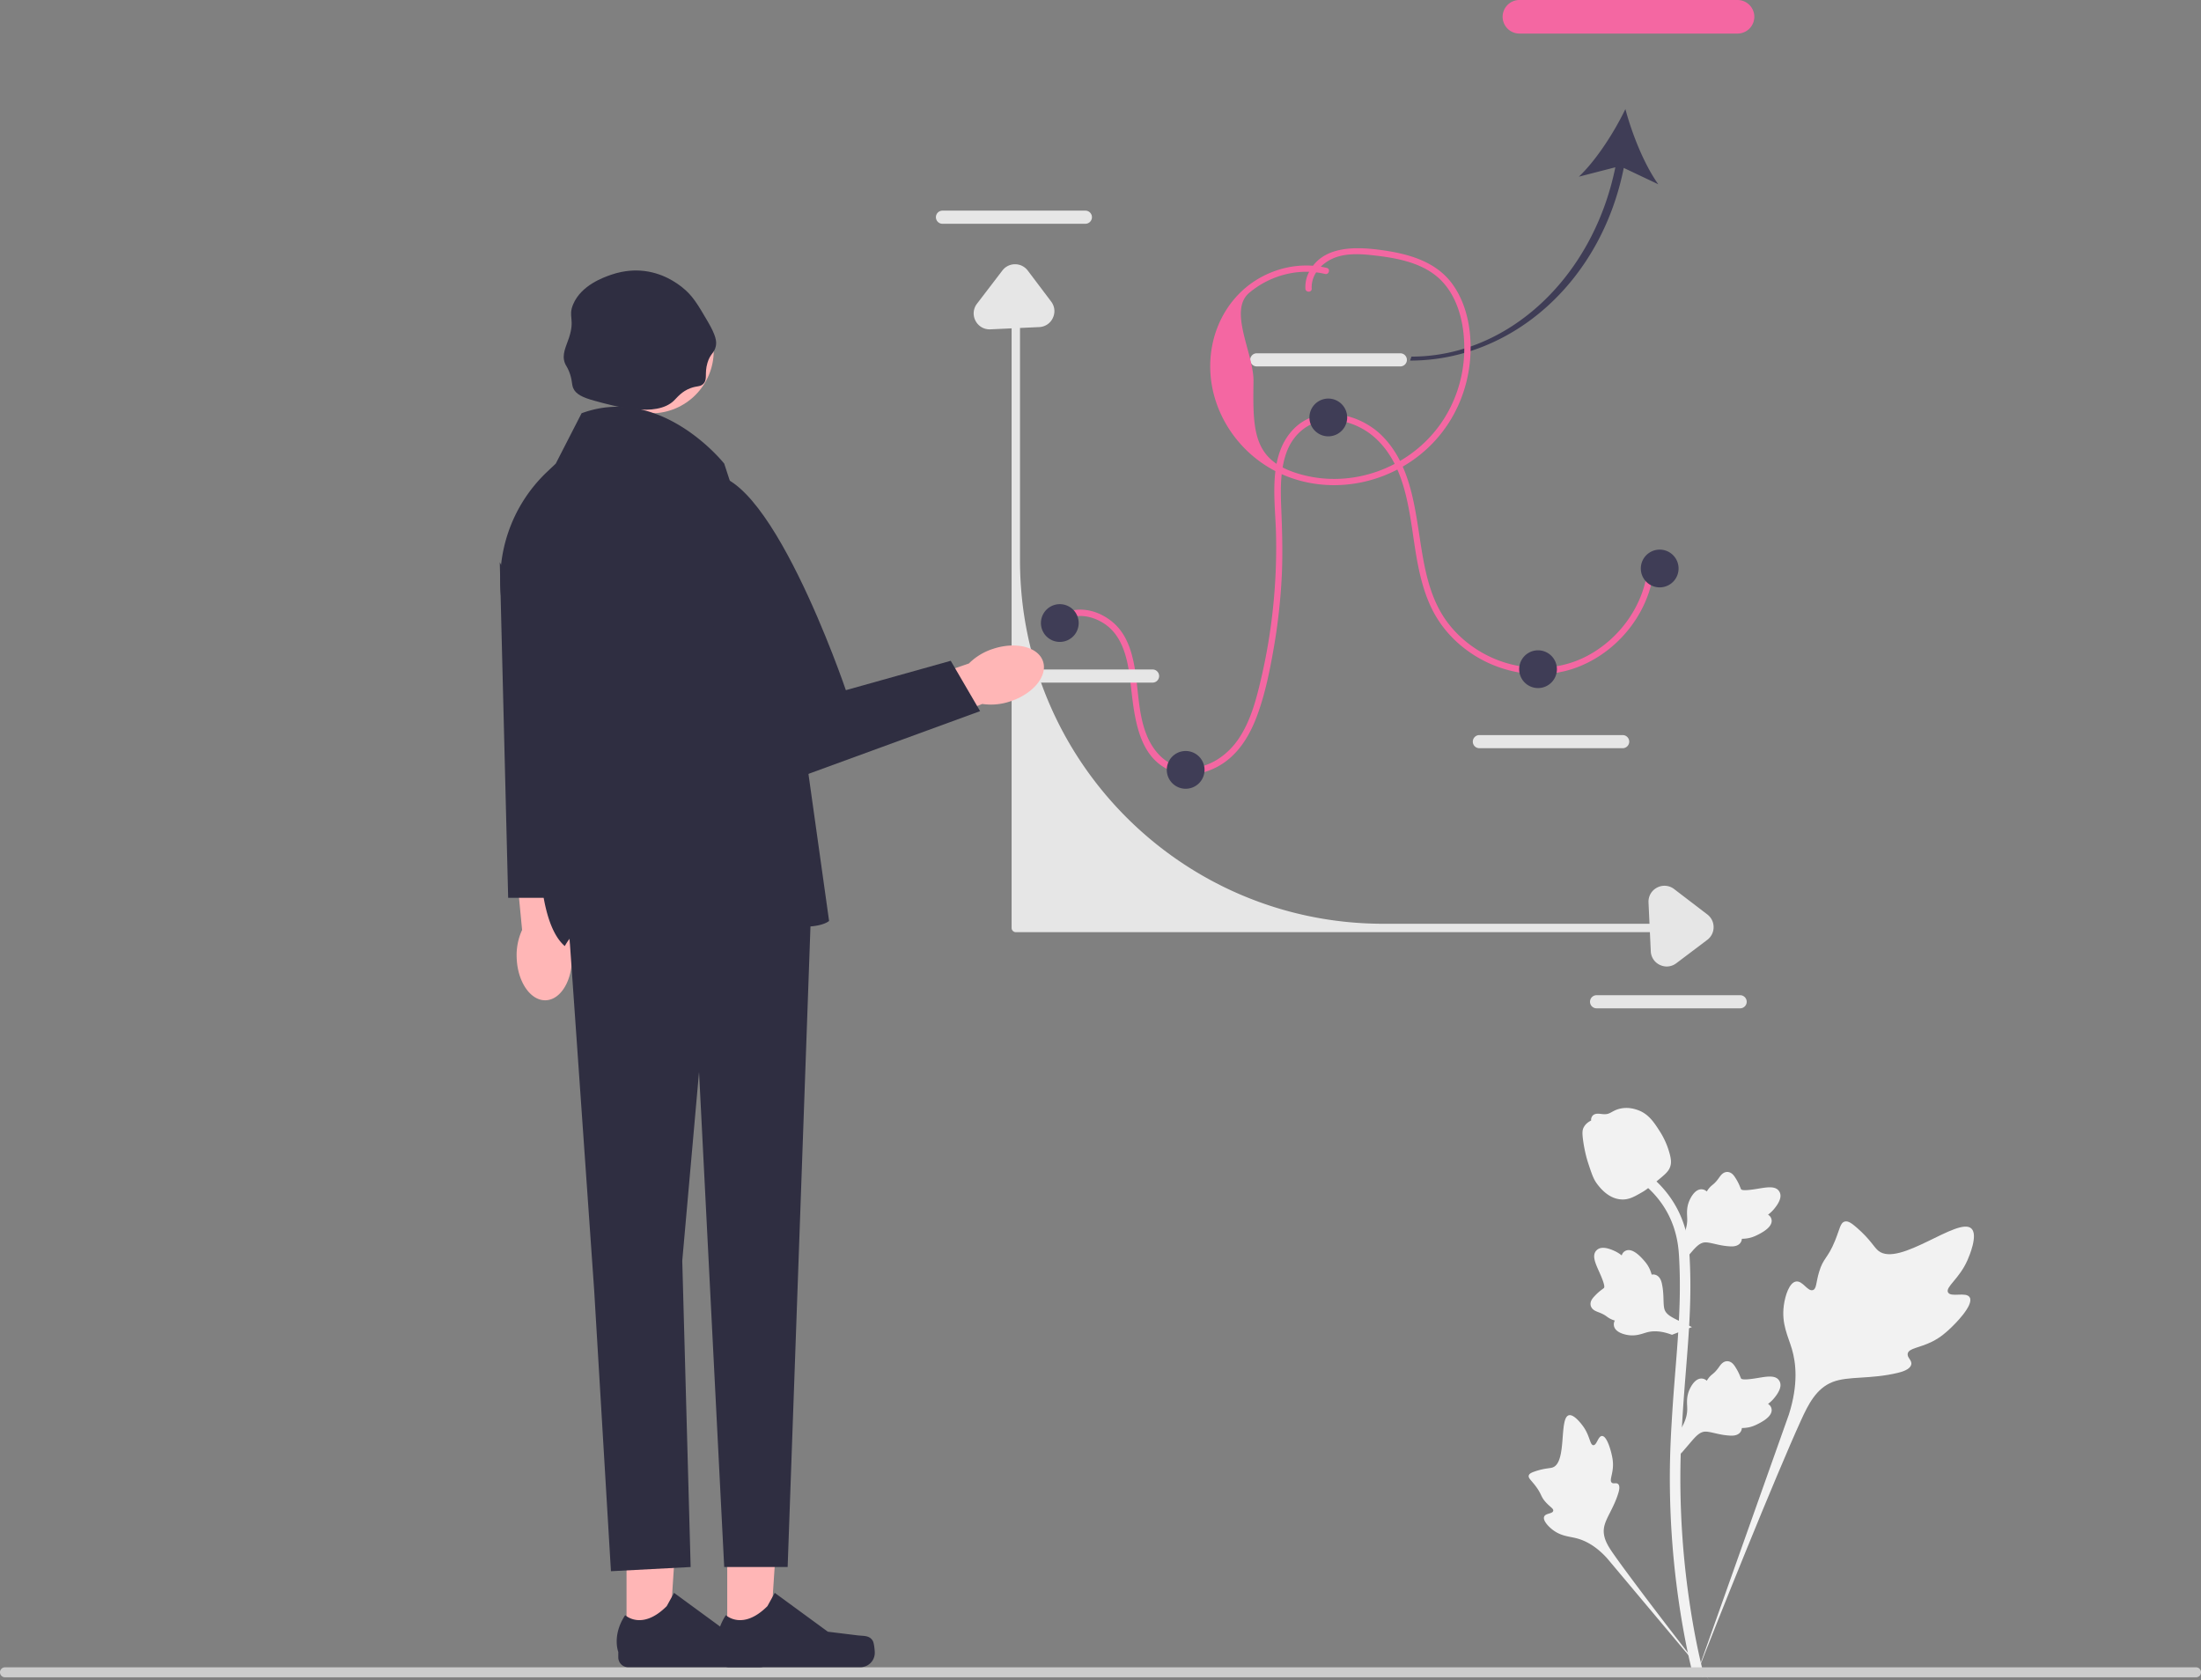
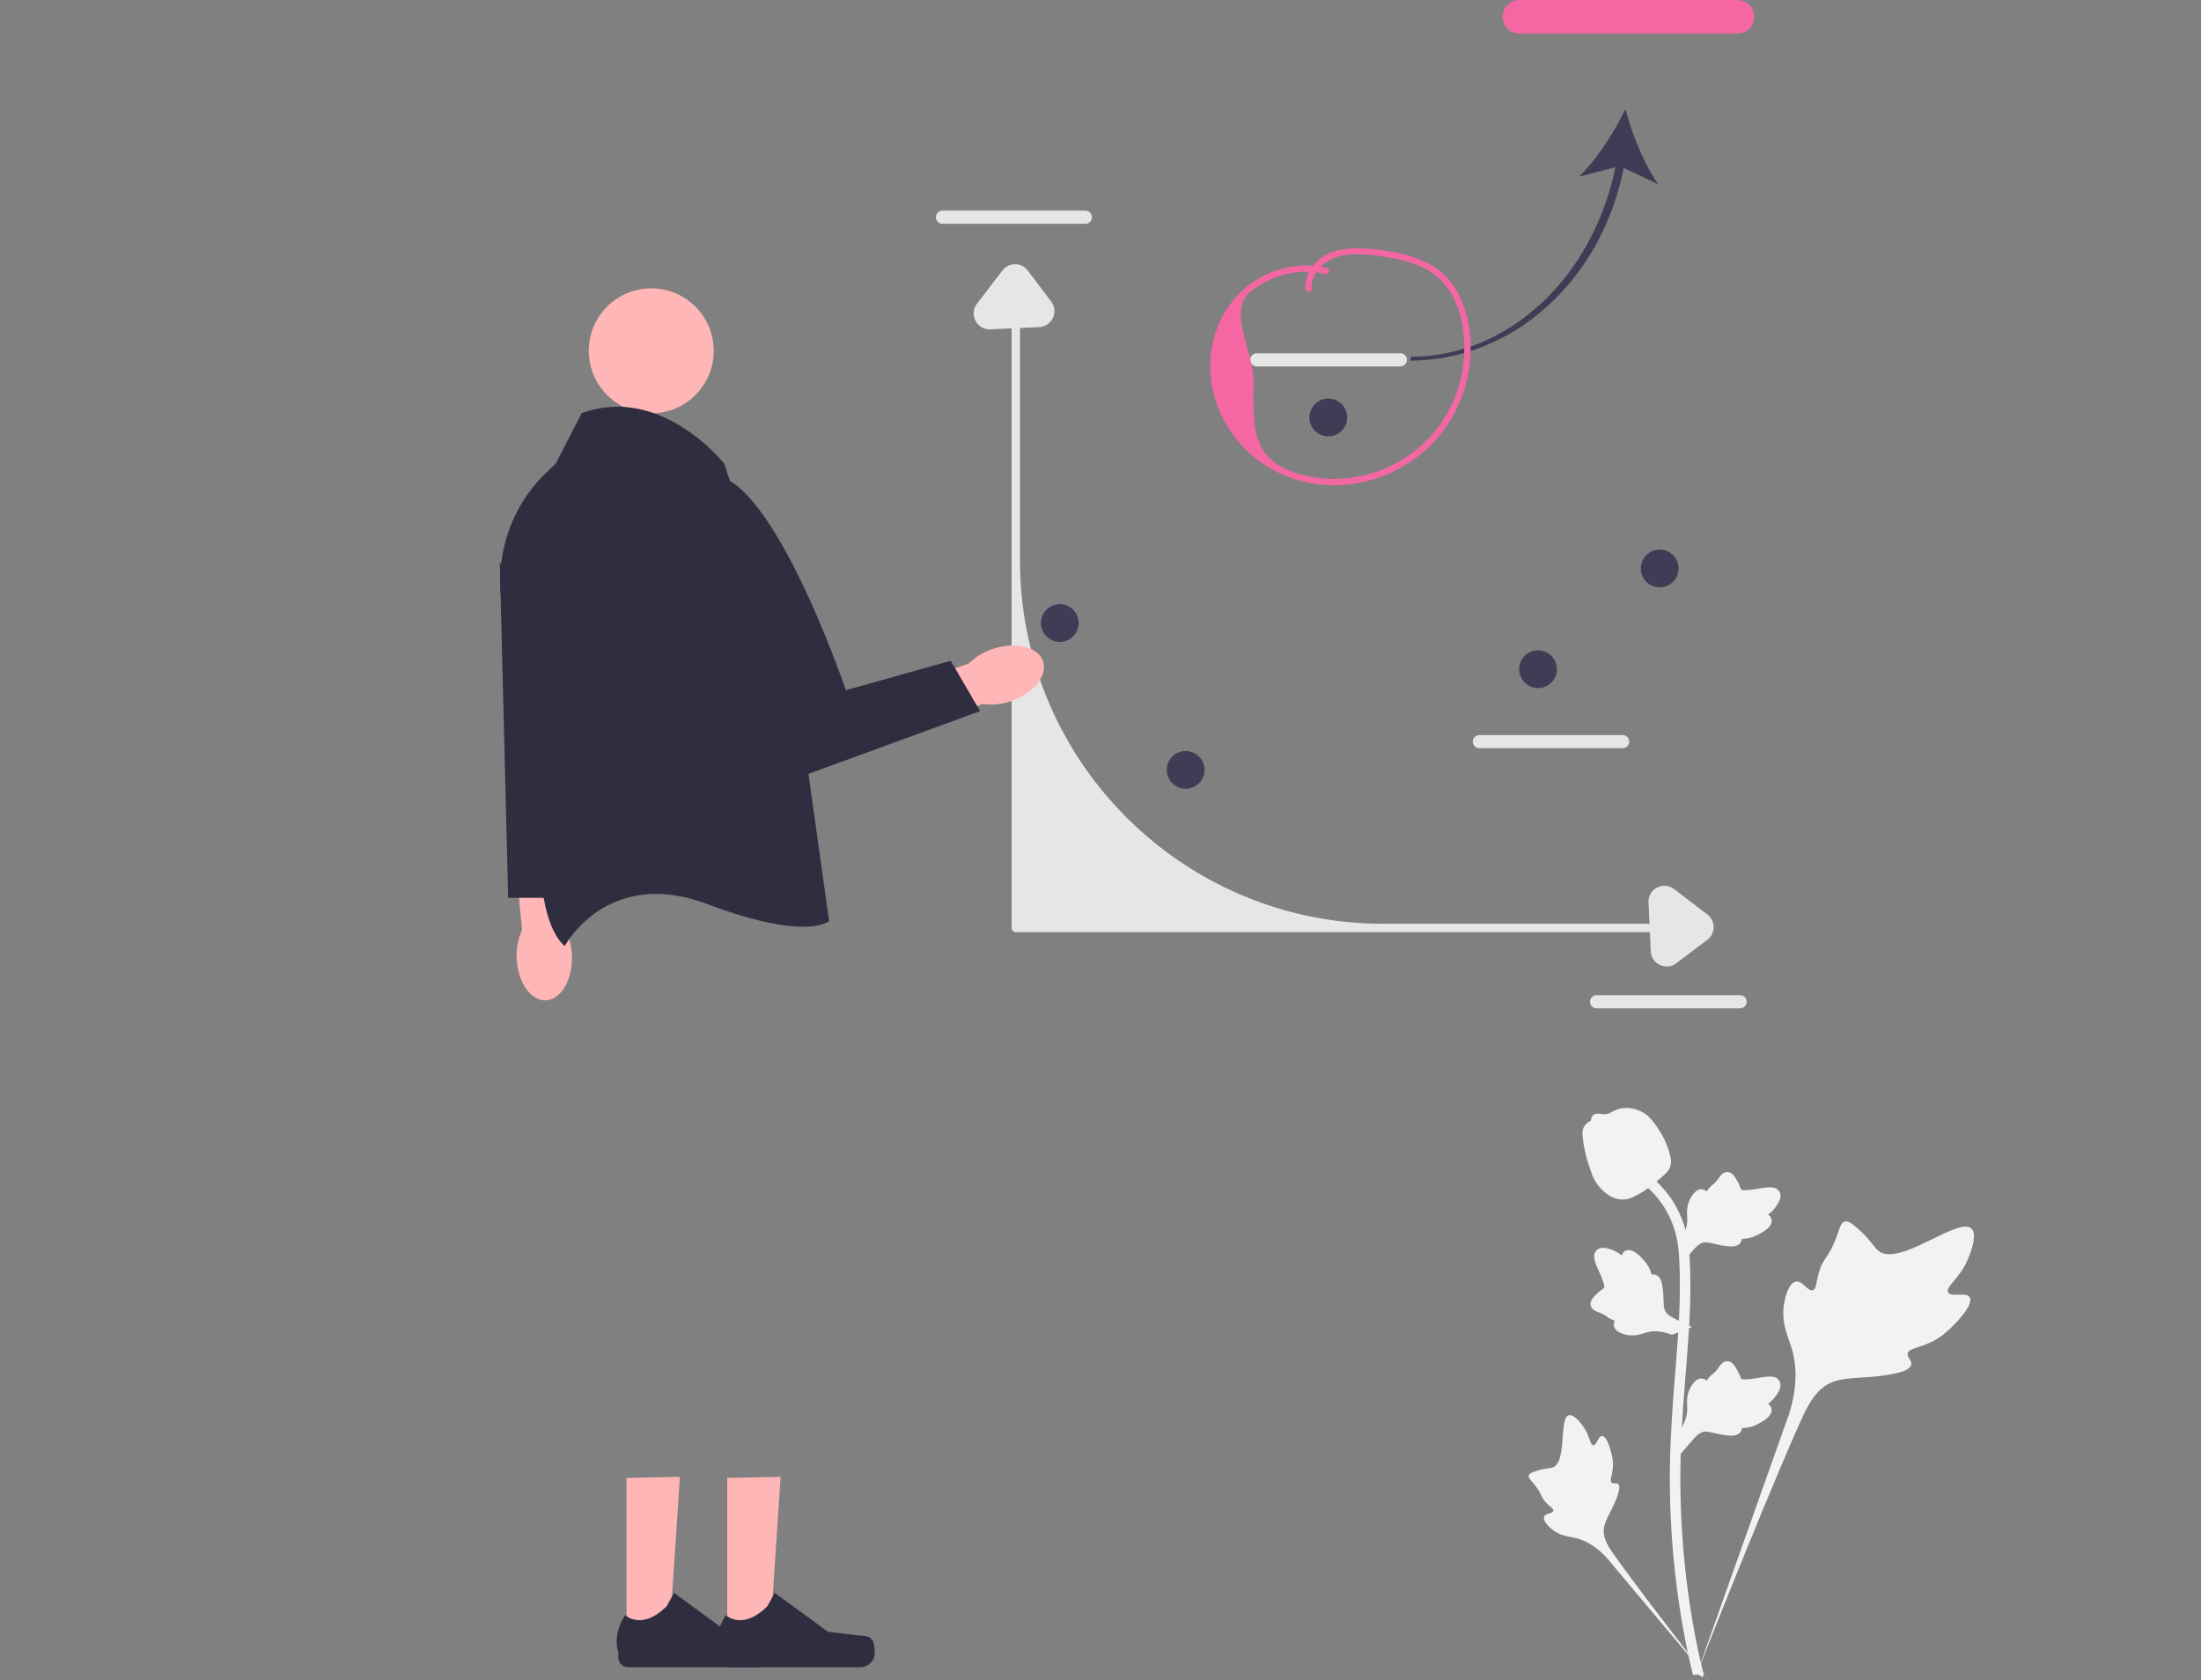
<svg xmlns="http://www.w3.org/2000/svg" width="393" height="300" fill="none">
  <rect width="100%" height="100%" fill="#808080" stroke="none" />
  <g clip-path="url(#a)">
-     <path d="M189.333 111.503c2.149-2.368 5.699-1.676 8.061-.004 3.04 2.15 3.91 6.078 4.358 9.56.759 5.895.984 14.227 7.668 16.691 3.088 1.138 6.623.198 9.232-1.65 2.849-2.02 4.626-5.126 5.816-8.345 1.441-3.898 2.276-8.067 2.983-12.151a105.051 105.051 0 0 0 1.41-12.633c.208-4.142.072-8.257-.092-12.397-.129-3.232-.178-6.625.914-9.716 1.102-3.121 3.666-5.495 7.037-5.808 3.272-.304 6.641 1.075 9.009 3.302 5.68 5.343 5.947 14.065 7.216 21.23.667 3.763 1.642 7.572 3.686 10.846 1.681 2.694 4.017 4.951 6.708 6.627 5.427 3.378 12.343 4.364 18.365 2.043 5.88-2.266 10.613-7.22 12.661-13.175.505-1.471.818-2.99.976-4.535.074-.719-1.05-.714-1.123 0-.674 6.568-4.89 12.517-10.668 15.633-5.945 3.206-13.145 2.799-18.954-.525-2.856-1.633-5.34-3.938-7.066-6.748-2.093-3.408-2.989-7.381-3.641-11.282-1.178-7.044-1.712-15.133-6.992-20.542-4.095-4.195-11.63-5.878-16.031-1.206-4.531 4.812-3.173 12.562-3.028 18.535.212 8.747-.69 17.514-2.689 26.033-.87 3.708-1.871 7.531-4.055 10.711-1.996 2.905-5.258 5.158-8.89 5.122-3.623-.036-6.168-2.698-7.454-5.873-1.357-3.348-1.446-6.965-1.915-10.5-.431-3.245-1.216-6.835-3.65-9.21-1.892-1.847-4.699-3.036-7.363-2.611a5.588 5.588 0 0 0-3.284 1.784c-.485.534.307 1.331.795.794z" fill="#F467A2" />
    <path d="M351.701 231.623c-.633-1.067-3.368.075-3.871-.893-.502-.964 2.04-2.433 3.493-5.79.262-.605 1.912-4.419.69-5.596-2.316-2.231-12.913 6.975-16.622 3.963-.814-.661-1.382-1.981-3.845-4.124-.98-.853-1.573-1.238-2.146-1.095-.814.204-.879 1.293-1.751 3.434-1.309 3.211-2.083 3.017-2.845 5.58-.566 1.902-.437 3.007-1.103 3.223-.942.305-1.81-1.713-3.004-1.532-1.219.184-1.956 2.533-2.189 4.292-.437 3.3.775 5.478 1.447 7.768.73 2.488 1.164 6.273-.522 11.631l-16.687 47.014c3.684-9.647 14.351-36.093 18.833-45.92 1.294-2.837 2.722-5.715 5.656-6.85 2.824-1.094 6.703-.441 11.647-1.632.578-.139 2.181-.547 2.382-1.49.167-.779-.776-1.214-.631-1.944.194-.979 2.048-.991 4.326-2.12 1.606-.797 2.607-1.744 3.468-2.558.259-.246 4.116-3.942 3.274-5.361z" fill="#F2F2F2" />
    <path d="M286.052 256.373c-.706.003-.935 1.675-1.555 1.643-.618-.032-.606-1.704-1.834-3.385-.221-.303-1.617-2.214-2.547-1.954-1.764.493-.303 8.351-2.851 9.302-.56.208-1.372.107-3.134.697-.701.235-1.061.415-1.156.738-.135.458.38.804 1.18 1.85 1.198 1.569.88 1.893 1.917 3.006.77.827 1.351 1.082 1.264 1.471-.122.551-1.363.394-1.619 1.033-.261.651.679 1.691 1.475 2.312 1.494 1.167 2.913 1.2 4.231 1.531 1.432.36 3.414 1.239 5.557 3.613l18.261 21.755c-3.672-4.592-13.574-17.457-17.105-22.493-1.019-1.453-2.019-2.985-1.73-4.752.279-1.702 1.718-3.417 2.56-6.188.099-.324.361-1.228-.044-1.599-.334-.306-.819.031-1.136-.251-.424-.378.105-1.291.207-2.735.073-1.018-.103-1.783-.255-2.44-.045-.198-.746-3.157-1.686-3.154zM300.132 259.534l-.425-3.796.194-.288c.899-1.331 1.358-2.63 1.363-3.864.001-.196-.008-.392-.017-.592-.037-.792-.083-1.776.431-2.924.287-.639 1.096-2.121 2.311-1.937.327.046.575.196.763.372l.086-.136c.378-.577.678-.825.967-1.063.222-.183.451-.372.81-.819.158-.196.28-.369.384-.514.314-.438.725-.96 1.449-.951.774.037 1.179.676 1.447 1.1.48.755.697 1.3.841 1.661.052.132.111.28.142.326.249.367 2.275.024 3.039-.101 1.715-.286 3.199-.533 3.81.548.438.774.113 1.797-.996 3.122a6.178 6.178 0 0 1-1.04.971c.271.162.513.409.611.798.231.92-.56 1.842-2.35 2.744-.445.225-1.043.526-1.882.671a7.338 7.338 0 0 1-1.055.093 1.235 1.235 0 0 1-.155.563c-.314.577-.968.852-1.955.786-1.085-.056-1.978-.263-2.767-.445-.688-.158-1.281-.291-1.747-.26-.863.069-1.528.76-2.309 1.657l-1.95 2.278zM302.108 236.931l-3.564 1.374-.328-.114c-1.515-.533-2.889-.646-4.084-.339-.189.049-.377.108-.568.167-.756.237-1.697.531-2.937.325-.692-.116-2.33-.522-2.461-1.744a1.378 1.378 0 0 1 .167-.832l-.153-.049c-.655-.22-.97-.447-1.274-.666-.233-.168-.474-.342-.998-.576-.23-.102-.428-.177-.594-.241-.503-.193-1.113-.458-1.288-1.16-.16-.758.356-1.312.697-1.679a9.157 9.157 0 0 1 1.393-1.234c.115-.084.243-.18.28-.22.291-.335-.554-2.208-.868-2.915-.712-1.586-1.328-2.958-.437-3.824.637-.62 1.709-.565 3.273.172a6.14 6.14 0 0 1 1.203.759c.088-.303.265-.6.617-.793.831-.457 1.924.074 3.25 1.577.331.373.773.876 1.126 1.65.166.365.272.705.358.997.172-.039.367-.047.584.007.638.157 1.07.721 1.256 1.691.221 1.064.247 1.981.271 2.79.022.706.043 1.313.192 1.756.286.817 1.123 1.285 2.188 1.813l2.699 1.308zM300.132 225.747l-.425-3.796.194-.288c.899-1.331 1.358-2.63 1.363-3.864.001-.196-.008-.392-.017-.592-.037-.792-.083-1.776.431-2.924.287-.639 1.096-2.121 2.311-1.937.327.046.575.196.763.372l.086-.136c.378-.577.678-.825.967-1.063.222-.183.451-.372.81-.819.158-.196.28-.369.384-.514.314-.438.725-.96 1.449-.951.774.037 1.179.676 1.447 1.1.48.755.697 1.3.841 1.661.052.132.111.28.142.326.249.367 2.275.024 3.039-.101 1.715-.286 3.199-.533 3.81.548.438.774.113 1.797-.996 3.122a6.178 6.178 0 0 1-1.04.971c.271.162.513.409.611.798.231.92-.56 1.842-2.35 2.744-.445.225-1.043.526-1.882.671a7.338 7.338 0 0 1-1.055.093 1.235 1.235 0 0 1-.155.563c-.314.577-.968.852-1.955.786-1.085-.056-1.978-.264-2.767-.445-.688-.158-1.281-.291-1.747-.26-.863.069-1.528.76-2.309 1.657l-1.95 2.278z" fill="#F2F2F2" />
    <path d="m304.017 299.436-.795-.498-.928.106c-.014-.086-.065-.284-.141-.594-.415-1.697-1.681-6.863-2.737-14.998a153.322 153.322 0 0 1-1.24-17.355c-.086-5.848.191-10.275.413-13.833.168-2.683.371-5.239.571-7.728.531-6.65 1.033-12.932.66-19.887-.083-1.552-.256-4.784-2.144-8.223-1.095-1.994-2.604-3.765-4.485-5.261l1.17-1.47c2.076 1.653 3.745 3.615 4.961 5.829 2.093 3.813 2.282 7.334 2.373 9.026.379 7.078-.127 13.42-.665 20.135-.197 2.48-.401 5.024-.568 7.697-.22 3.525-.494 7.913-.409 13.685.085 5.769.497 11.536 1.224 17.143 1.043 8.033 2.29 13.121 2.7 14.793.218.893.264 1.079.04 1.433z" fill="#F2F2F2" />
    <path d="M289.75 214.148c-.077 0-.155-.002-.234-.008-1.598-.086-3.079-1.043-4.4-2.843-.62-.847-.937-1.813-1.569-3.739-.098-.297-.575-1.804-.865-3.877-.189-1.355-.165-1.921.103-2.422.298-.557.78-.945 1.323-1.208a1.057 1.057 0 0 1 .073-.553c.32-.783 1.17-.68 1.63-.631.233.03.524.068.837.052.493-.024.758-.171 1.16-.391.384-.211.861-.473 1.57-.618 1.396-.291 2.567.105 2.953.235 2.03.676 3.031 2.255 4.189 4.082a14.323 14.323 0 0 1 1.547 3.531c.378 1.319.325 1.906.211 2.342-.231.897-.776 1.41-2.161 2.543-1.446 1.186-2.172 1.78-2.796 2.141-1.45.838-2.361 1.364-3.571 1.364z" fill="#F2F2F2" />
    <path d="M250.035 65.418h-25.633a1.174 1.174 0 0 1-1.172-1.172c0-.646.526-1.172 1.172-1.172h25.633c.646 0 1.172.526 1.172 1.172 0 .646-.526 1.172-1.172 1.172zM289.734 133.581h-25.632a1.173 1.173 0 0 1 0-2.344h25.632a1.172 1.172 0 0 1 0 2.344zM310.711 180.021h-25.633a1.173 1.173 0 0 1-1.172-1.172c0-.646.526-1.171 1.172-1.171h25.633c.646 0 1.172.525 1.172 1.171 0 .647-.526 1.172-1.172 1.172zM193.859 39.95h-25.632a1.173 1.173 0 0 1 0-2.343h25.632a1.173 1.173 0 0 1 0 2.343z" fill="#E6E6E6" />
-     <path d="M0 298.564c0 .494.397.891.891.891H392.11a.889.889 0 0 0 .891-.891.889.889 0 0 0-.891-.891H.891a.889.889 0 0 0-.891.891z" fill="#CCC" />
    <path d="M297.554 166.422H181.378a.749.749 0 0 1-.749-.749V54.815a.749.749 0 1 1 1.498 0v45.233c0 35.83 29.046 64.876 64.876 64.876h50.551a.75.75 0 1 1 0 1.498z" fill="#E6E6E6" />
-     <path d="M205.844 121.869h-25.633a1.173 1.173 0 0 1 0-2.344h25.633a1.173 1.173 0 0 1 0 2.344z" fill="#E6E6E6" />
    <path d="M180.427 125.204c4.065-1.343 6.667-4.529 5.813-7.116-.855-2.586-4.843-3.595-8.91-2.251a10.715 10.715 0 0 0-4.33 2.618l-17.152 5.906 2.943 7.99 16.597-6.671c1.693.246 3.421.083 5.039-.476zM92.256 170.998c.139 4.279 2.46 7.676 5.182 7.587 2.723-.089 4.818-3.629 4.678-7.91a10.719 10.719 0 0 0-1.287-4.893l-.817-18.123-8.496.565 1.707 17.806a10.71 10.71 0 0 0-.967 4.968zM111.873 293.109l7.583-.001 1.943-29.445-9.528.194.002 29.252z" fill="#FFB6B6" />
    <path d="M137.854 292.937c.236.397.361 1.681.361 2.143a2.574 2.574 0 0 1-2.574 2.574h-23.486c-.97 0-1.756-.786-1.756-1.756v-.977s-1.162-2.939 1.23-6.561c0 0 2.973 2.836 7.416-1.606l1.31-2.374 9.482 6.936 5.256.646c1.15.142 2.17-.021 2.761.975z" fill="#2F2E41" />
    <path d="m129.853 293.109 7.584-.001 1.943-29.445-9.528.194.001 29.252z" fill="#FFB6B6" />
    <path d="M155.835 292.937c.236.397.36 1.681.36 2.143a2.573 2.573 0 0 1-2.574 2.574h-23.485c-.97 0-1.756-.786-1.756-1.756v-.977s-1.162-2.939 1.23-6.561c0 0 2.973 2.836 7.415-1.606l1.31-2.374 9.483 6.936 5.256.646c1.149.142 2.169-.021 2.761.975z" fill="#2F2E41" />
    <path d="M116.285 73.792c6.161 0 11.155-4.995 11.155-11.156 0-6.161-4.994-11.156-11.155-11.156-6.162 0-11.156 4.995-11.156 11.156 0 6.161 4.994 11.156 11.156 11.156z" fill="#FFB6B6" />
-     <path d="m100.848 155.426 5.243 74.905 2.996 50.185 14.232-.749-1.498-54.68 2.996-33.707 4.494 88.387h11.327l4.403-123.592-24.344-3.37-19.849 2.621zM120.326 71.534c-3.173 3.054-10.506 1.029-14.232 0-2.051-.567-3.289-1.15-3.745-2.248-.317-.762-.137-1.485-.749-2.996-.359-.885-.548-.95-.749-1.498-.562-1.525.218-2.884.749-4.494 1.107-3.36-.215-3.737.749-5.992 1.449-3.391 5.39-4.77 6.741-5.244 2.523-.883 4.627-.79 5.244-.749 3.951.26 6.593 2.288 7.49 2.996 1.818 1.436 2.71 2.955 4.494 5.993 1.553 2.643 1.666 3.657 1.498 4.494-.255 1.275-.99 1.28-1.498 2.996-.576 1.949.079 2.928-.749 3.745-.56.553-1.08.323-2.247.75-1.606.586-2.399 1.672-2.996 2.247z" fill="#2F2E41" />
    <path d="M129.311 82.77s-11.236-14.233-25.467-8.99l-4.61 8.99-1.54 1.457a26.803 26.803 0 0 0-8.022 23.813l6.681 40.645s-.749 15.73 4.494 20.224c0 0 7.491-14.232 25.468-7.49 17.977 6.741 21.722 2.996 21.722 2.996l-5.992-42.696-12.734-38.95z" fill="#2F2E41" />
-     <path d="m125.566 85.016-3.746 8.24 14.232 47.939 38.95-14.232-5.243-8.989-18.726 5.244s-14.232-41.947-25.467-38.202zM98.976 160.295h-8.24l-1.498-59.923 9.738 20.224v39.699z" fill="#2F2E41" />
+     <path d="m125.566 85.016-3.746 8.24 14.232 47.939 38.95-14.232-5.243-8.989-18.726 5.244s-14.232-41.947-25.467-38.202zM98.976 160.295h-8.24l-1.498-59.923 9.738 20.224z" fill="#2F2E41" />
    <path d="M189.234 114.603a3.37 3.37 0 1 0 .001-6.74 3.37 3.37 0 0 0-.001 6.74zM211.707 140.82a3.37 3.37 0 1 0 0-6.74 3.37 3.37 0 0 0 0 6.74zM237.175 77.9a3.37 3.37 0 1 0 0-6.741 3.37 3.37 0 0 0 0 6.741zM274.625 122.843a3.37 3.37 0 1 0 0-6.74 3.37 3.37 0 0 0 0 6.74zM296.347 104.866a3.37 3.37 0 1 0 0-6.741 3.37 3.37 0 0 0 0 6.741zM289.932 29.98l6.165 2.92c-2.529-3.529-4.707-9.04-5.874-13.425-1.975 4.085-5.158 9.083-8.309 12.069l6.515-1.677c-4.015 19.676-19.115 33.802-36.407 33.802l-.245.71c18.062 0 34.056-13.93 38.155-34.4z" fill="#3F3D56" />
    <path d="M271.297 0h38.95a3 3 0 0 1 2.996 2.996 3 3 0 0 1-2.996 2.996h-38.95a3 3 0 0 1-2.996-2.996A3 3 0 0 1 271.297 0z" fill="#F467A2" />
    <path d="M297.609 172.553c-.411 0-.826-.092-1.22-.277a2.804 2.804 0 0 1-1.634-2.445l-.404-8.709a2.82 2.82 0 0 1 1.524-2.654 2.82 2.82 0 0 1 3.049.26l5.931 4.536a2.825 2.825 0 0 1 1.118 2.27 2.825 2.825 0 0 1-1.132 2.264l-5.527 4.173a2.82 2.82 0 0 1-1.705.582zM188.27 55.54c0 .412-.092.826-.277 1.22a2.804 2.804 0 0 1-2.445 1.635l-8.709.403a2.82 2.82 0 0 1-2.654-1.523 2.82 2.82 0 0 1 .26-3.05l4.536-5.93a2.824 2.824 0 0 1 2.27-1.118 2.825 2.825 0 0 1 2.264 1.131l4.173 5.527c.385.51.582 1.104.582 1.706z" fill="#E6E6E6" />
    <path d="M236.899 47.828c-4.435-1.062-9.173-.1-12.963 2.404-3.975 2.626-6.607 6.83-7.498 11.488-1.838 9.61 3.777 19.211 12.651 23.036 9.329 4.021 20.427 1.323 27.201-6.14 3.358-3.698 5.457-8.378 6.089-13.327.622-4.875-.088-10.5-3.04-14.568-2.928-4.036-7.804-5.39-12.512-6.052-4.569-.641-10.631-.92-13.101 3.916a5.78 5.78 0 0 0-.641 2.95c.037.72 1.161.723 1.124 0-.114-2.262 1.393-4.15 3.326-5.167 2.239-1.178 4.94-1.078 7.382-.816 4.409.474 9.415 1.32 12.595 4.706 3.167 3.373 4.116 8.514 3.92 12.991-.206 4.674-1.816 9.274-4.638 13.012-5.568 7.376-15.31 10.885-24.272 8.502-8.733-2.322-8.847-7.504-8.703-16.681.077-4.897-4.548-12.603-.772-15.794 3.697-3.124 8.822-4.51 13.553-3.376.703.168 1.003-.915.299-1.084z" fill="#F467A2" />
  </g>
  <defs>
    <clipPath id="a">
      <path fill="#fff" d="M0 0h393v299.985H0z" />
    </clipPath>
  </defs>
</svg>